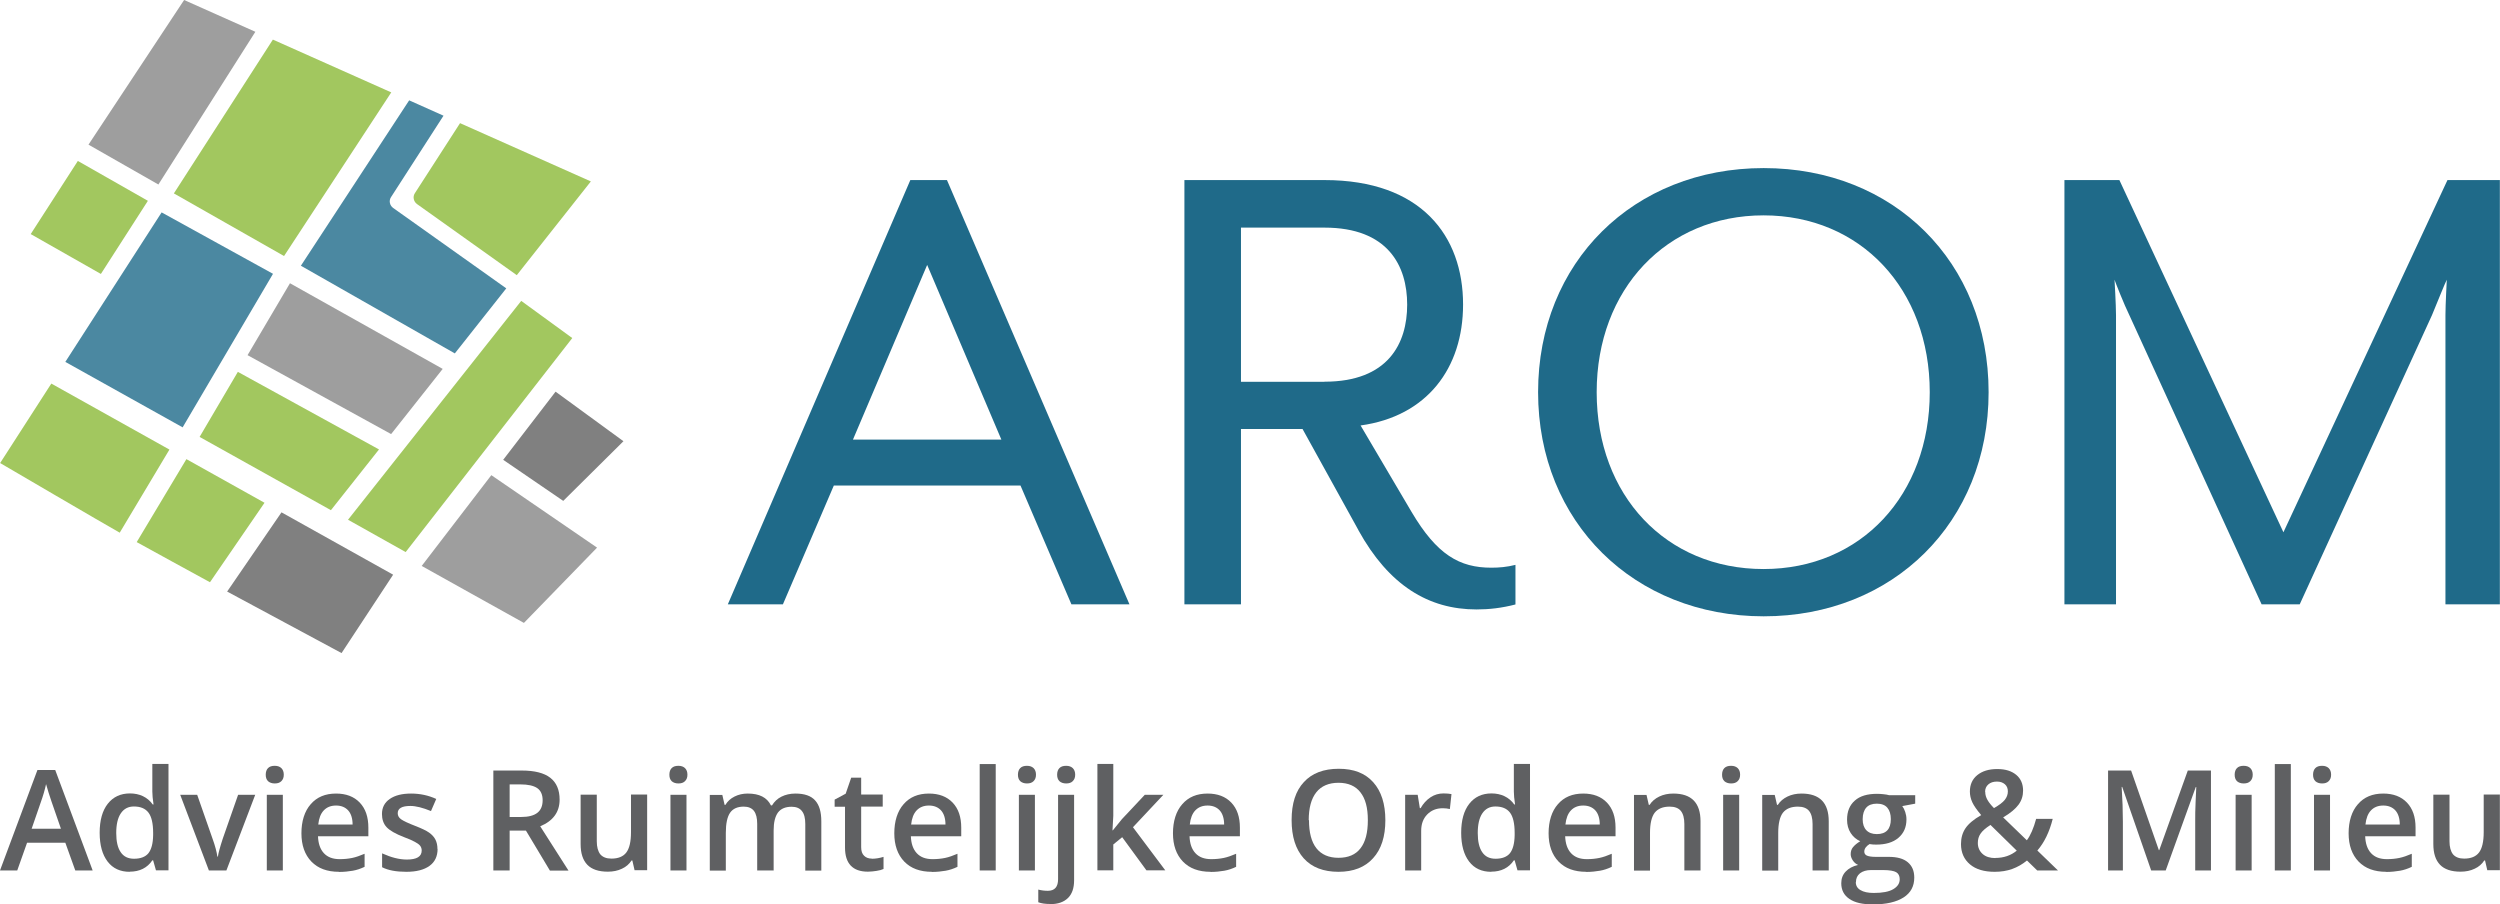
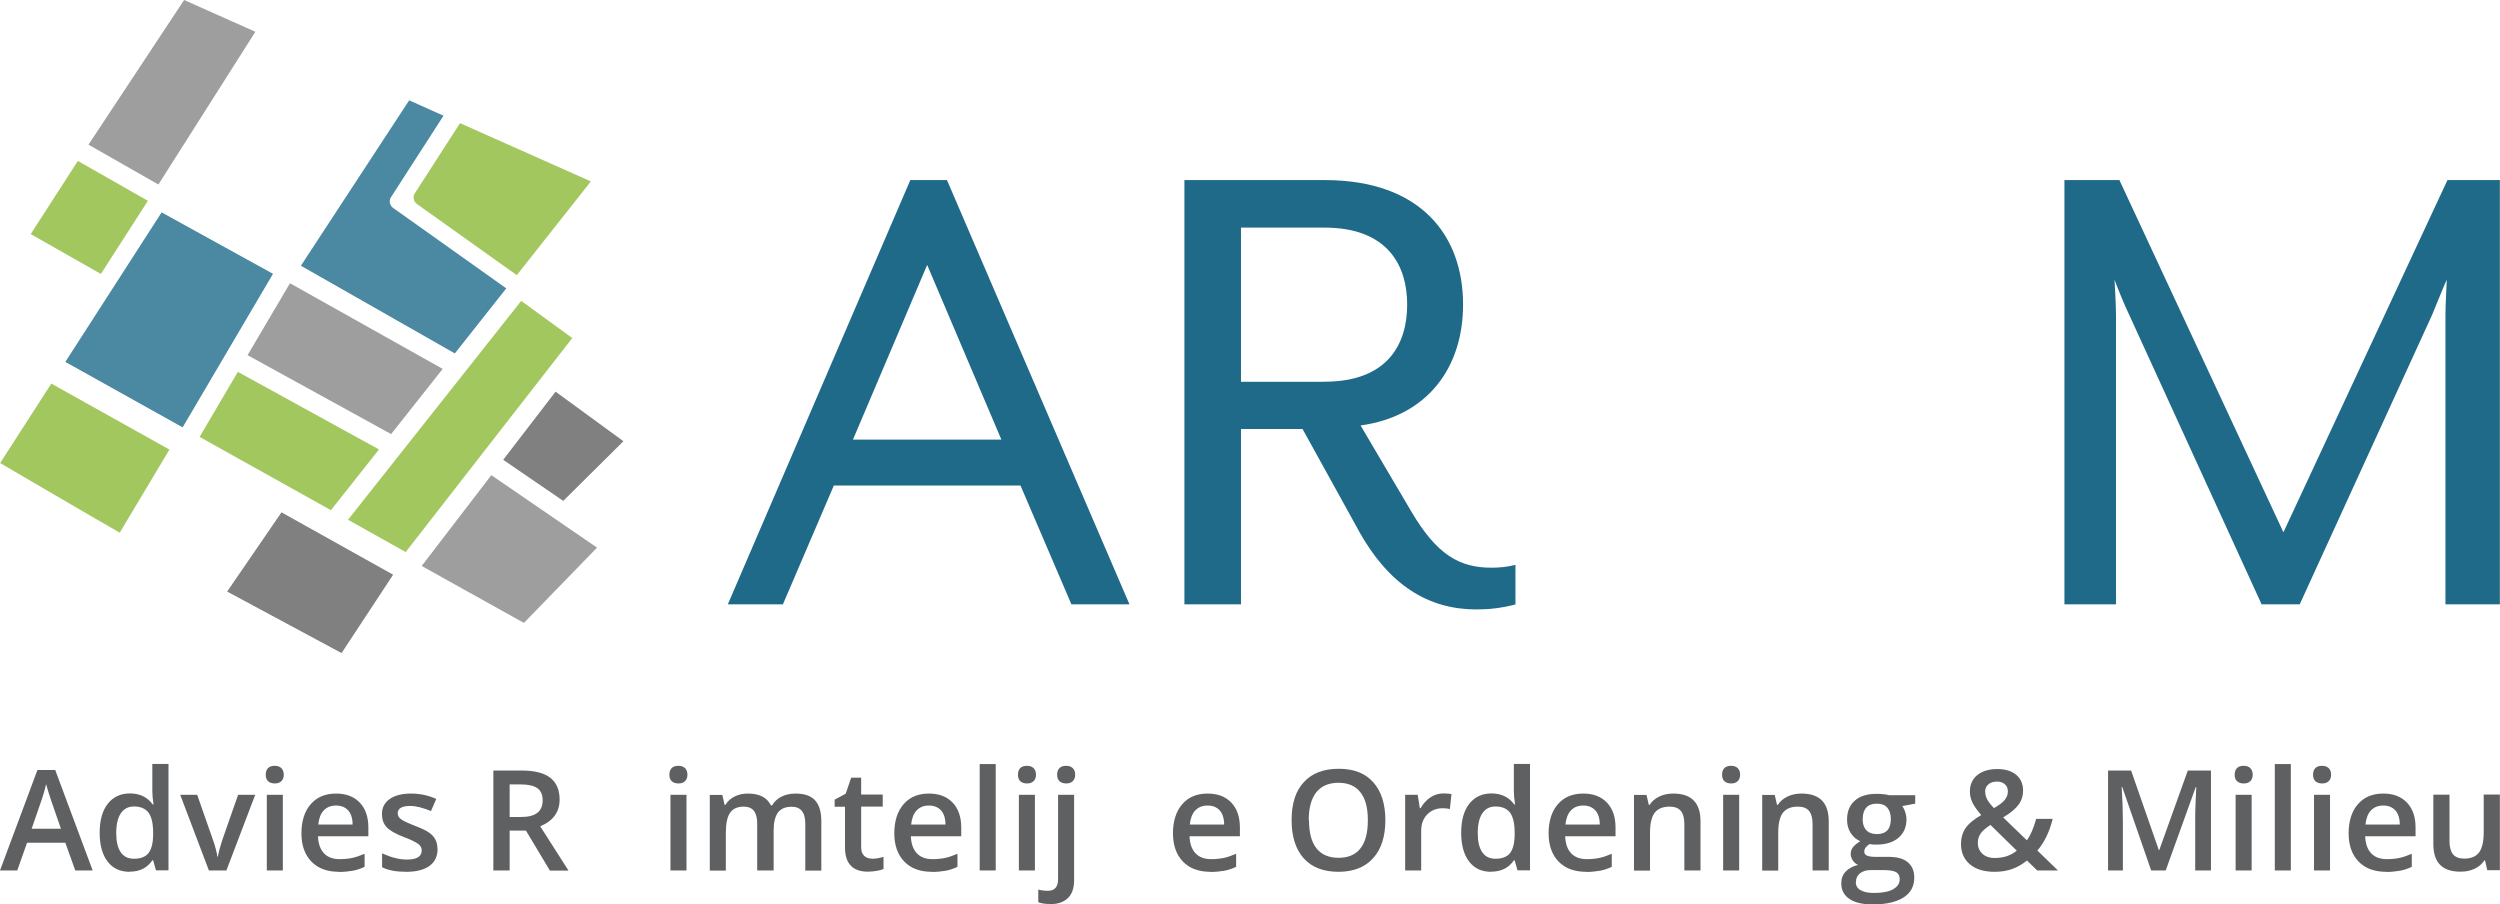
<svg xmlns="http://www.w3.org/2000/svg" id="Layer_2" data-name="Layer 2" viewBox="0 0 185.62 67.12">
  <g id="Laag_1" data-name="Laag 1">
    <g>
      <path d="M67.58,13.37h2.73l13.55,31.5h-4.31l-3.78-8.82h-13.86l-3.78,8.82h-4.09l13.55-31.5ZM74.35,32.64l-5.51-12.97-5.51,12.97h11.03Z" style="fill: #1f6a89;" />
      <path d="M100.86,39.36l-4.15-7.51h-4.57v13.02h-4.2V13.37h10.4c7.19,0,10.29,4.15,10.29,9.24,0,4.73-2.68,8.3-7.61,8.98l3.78,6.41c1.89,3.2,3.57,4.15,5.93,4.15.58,0,1.16-.05,1.79-.21v2.94c-1,.26-1.94.37-2.89.37-3.57,0-6.51-1.79-8.77-5.88ZM98.34,28.34c4.73,0,6.14-2.84,6.14-5.72s-1.42-5.72-6.14-5.72h-6.2v11.45h6.2Z" style="fill: #1f6a89;" />
-       <path d="M114.2,29.12c0-9.66,7.09-16.64,16.75-16.64s16.7,6.98,16.7,16.64-7.09,16.64-16.7,16.64-16.75-6.98-16.75-16.64ZM143.28,29.12c0-7.67-5.15-13.13-12.34-13.13s-12.39,5.46-12.39,13.13,5.15,13.13,12.39,13.13,12.34-5.51,12.34-13.13Z" style="fill: #1f6a89;" />
      <path d="M153.26,13.37h4.1l12.18,26.15,12.18-26.15h3.89v31.5h-4.04v-21.47c0-.79.1-2.57.1-2.63-.1.16-.79,1.89-1.1,2.63l-9.82,21.47h-2.83l-9.82-21.47c-.37-.74-1.05-2.47-1.1-2.63,0,.05.11,1.84.11,2.63v21.47h-3.83V13.37Z" style="fill: #1f6a89;" />
    </g>
    <g>
      <path d="M5.59,64.63l-.74-2.06h-2.84l-.73,2.06H0l2.78-7.46h1.32l2.78,7.46h-1.29ZM4.52,61.52l-.7-2.02c-.05-.14-.12-.35-.21-.64s-.15-.5-.19-.64c-.09.42-.22.87-.4,1.37l-.67,1.94h2.16Z" style="fill: #5f6062;" />
      <path d="M9.63,64.73c-.7,0-1.25-.25-1.64-.76-.39-.51-.59-1.22-.59-2.14s.2-1.64.6-2.15c.4-.51.95-.77,1.65-.77s1.3.27,1.69.82h.06c-.06-.4-.09-.72-.09-.96v-2.05h1.2v7.9h-.93l-.21-.74h-.06c-.38.56-.94.84-1.68.84ZM9.95,63.76c.49,0,.85-.14,1.07-.41.22-.28.34-.72.35-1.34v-.17c0-.71-.12-1.21-.35-1.51s-.59-.45-1.08-.45c-.42,0-.74.17-.97.51-.23.34-.34.83-.34,1.46s.11,1.1.33,1.42c.22.33.55.49.99.49Z" style="fill: #5f6062;" />
      <path d="M15.51,64.63l-2.13-5.62h1.26l1.14,3.26c.2.55.31.99.36,1.33h.04c.03-.24.15-.69.36-1.33l1.14-3.26h1.27l-2.14,5.62h-1.29Z" style="fill: #5f6062;" />
      <path d="M19.73,57.52c0-.21.06-.38.17-.49.12-.12.28-.17.5-.17s.37.06.49.17c.12.12.18.28.18.49s-.06.36-.18.48-.28.17-.49.17-.38-.06-.5-.17c-.12-.12-.17-.28-.17-.48ZM21,64.63h-1.19v-5.62h1.19v5.62Z" style="fill: #5f6062;" />
      <path d="M25.17,64.73c-.87,0-1.56-.25-2.05-.76-.49-.51-.74-1.21-.74-2.1s.23-1.64.69-2.16c.46-.53,1.08-.79,1.88-.79.74,0,1.33.22,1.76.67s.64,1.07.64,1.86v.64h-3.74c.02.54.16.96.44,1.26s.67.44,1.17.44c.33,0,.64-.03.93-.09.29-.06.59-.17.92-.31v.97c-.29.14-.59.24-.88.29s-.64.09-1.02.09ZM24.95,59.81c-.38,0-.68.12-.91.36-.23.24-.36.59-.41,1.05h2.55c0-.46-.12-.82-.33-1.05s-.51-.36-.89-.36Z" style="fill: #5f6062;" />
      <path d="M32.49,63.03c0,.55-.2.97-.6,1.26s-.97.44-1.72.44-1.35-.11-1.8-.34v-1.03c.66.3,1.27.46,1.84.46.73,0,1.1-.22,1.1-.67,0-.14-.04-.26-.12-.36s-.21-.19-.4-.29c-.19-.1-.44-.22-.78-.34-.65-.25-1.08-.5-1.31-.75s-.34-.58-.34-.97c0-.48.19-.85.58-1.12s.92-.4,1.58-.4,1.28.13,1.87.4l-.39.9c-.61-.25-1.12-.38-1.53-.38-.63,0-.94.18-.94.54,0,.18.08.33.25.45s.52.29,1.07.5c.46.18.8.34,1.01.49.21.15.37.32.47.52s.15.43.15.7Z" style="fill: #5f6062;" />
      <path d="M37.84,61.66v2.97h-1.21v-7.42h2.1c.96,0,1.67.18,2.13.54.46.36.69.9.69,1.62,0,.92-.48,1.58-1.44,1.98l2.1,3.29h-1.38l-1.78-2.97h-1.2ZM37.84,60.66h.84c.57,0,.97-.11,1.23-.32s.38-.52.38-.93-.14-.72-.41-.9-.69-.27-1.24-.27h-.8v2.43Z" style="fill: #5f6062;" />
-       <path d="M47.12,64.63l-.17-.74h-.06c-.17.26-.4.47-.71.61-.31.15-.66.22-1.05.22-.68,0-1.19-.17-1.52-.51-.33-.34-.5-.85-.5-1.54v-3.67h1.2v3.46c0,.43.09.75.26.97.18.21.45.32.83.32.5,0,.87-.15,1.1-.45s.35-.8.35-1.51v-2.8h1.2v5.62h-.94Z" style="fill: #5f6062;" />
      <path d="M49.7,57.52c0-.21.06-.38.17-.49.12-.12.28-.17.5-.17s.37.06.49.17c.12.12.18.28.18.49s-.06.36-.18.48-.28.17-.49.17-.38-.06-.5-.17c-.12-.12-.17-.28-.17-.48ZM50.97,64.63h-1.19v-5.62h1.19v5.62Z" style="fill: #5f6062;" />
      <path d="M57.42,64.63h-1.2v-3.46c0-.43-.08-.75-.24-.96-.16-.21-.42-.32-.76-.32-.46,0-.8.15-1.01.45-.21.3-.32.8-.32,1.5v2.8h-1.19v-5.62h.93l.17.74h.06c.16-.27.38-.47.68-.62.3-.15.62-.22.98-.22.86,0,1.43.29,1.72.88h.08c.17-.28.4-.5.7-.65s.65-.23,1.04-.23c.67,0,1.16.17,1.46.51.31.34.46.85.46,1.55v3.66h-1.19v-3.46c0-.43-.08-.75-.25-.96-.16-.21-.42-.32-.76-.32-.46,0-.8.14-1.02.43-.21.29-.32.73-.32,1.33v2.98Z" style="fill: #5f6062;" />
      <path d="M64.73,63.76c.29,0,.58-.05.87-.14v.9c-.13.06-.3.11-.51.14s-.42.06-.65.06c-1.13,0-1.7-.6-1.7-1.79v-3.03h-.77v-.53l.82-.44.41-1.19h.74v1.25h1.6v.9h-1.6v3.01c0,.29.07.5.22.64.14.14.33.21.57.21Z" style="fill: #5f6062;" />
      <path d="M69.19,64.73c-.87,0-1.56-.25-2.05-.76-.49-.51-.74-1.21-.74-2.1s.23-1.64.69-2.16c.46-.53,1.08-.79,1.88-.79.74,0,1.33.22,1.76.67s.64,1.07.64,1.86v.64h-3.74c.02.54.16.96.44,1.26s.67.44,1.17.44c.33,0,.64-.03.93-.09.29-.06.59-.17.92-.31v.97c-.29.14-.59.24-.88.29s-.64.09-1.02.09ZM68.97,59.81c-.38,0-.68.12-.91.36-.23.24-.36.59-.41,1.05h2.55c0-.46-.12-.82-.33-1.05s-.51-.36-.89-.36Z" style="fill: #5f6062;" />
      <path d="M73.93,64.63h-1.19v-7.9h1.19v7.9Z" style="fill: #5f6062;" />
      <path d="M75.58,57.52c0-.21.06-.38.17-.49.12-.12.28-.17.5-.17s.37.06.49.17c.12.12.18.28.18.49s-.06.36-.18.48-.28.17-.49.17-.38-.06-.5-.17c-.12-.12-.17-.28-.17-.48ZM76.84,64.63h-1.19v-5.62h1.19v5.62Z" style="fill: #5f6062;" />
      <path d="M77.98,67.12c-.36,0-.66-.04-.89-.13v-.94c.23.06.46.09.71.09.51,0,.76-.29.76-.86v-6.27h1.19v6.35c0,.58-.15,1.02-.46,1.32s-.74.45-1.31.45ZM78.49,57.52c0-.21.06-.38.17-.49.12-.12.28-.17.5-.17s.37.06.49.17c.12.12.18.28.18.49s-.06.36-.18.48-.28.17-.49.17-.38-.06-.5-.17c-.12-.12-.17-.28-.17-.48Z" style="fill: #5f6062;" />
-       <path d="M82.62,61.66l.68-.84,1.7-1.81h1.38l-2.26,2.41,2.4,3.2h-1.4l-1.8-2.46-.66.54v1.92h-1.18v-7.9h1.18v3.85l-.06,1.08h.03Z" style="fill: #5f6062;" />
      <path d="M89.88,64.73c-.87,0-1.56-.25-2.05-.76-.49-.51-.74-1.21-.74-2.1s.23-1.64.69-2.16c.46-.53,1.08-.79,1.88-.79.74,0,1.33.22,1.76.67s.64,1.07.64,1.86v.64h-3.74c.02.54.16.96.44,1.26s.67.44,1.17.44c.33,0,.64-.03.93-.09.29-.06.59-.17.92-.31v.97c-.29.14-.59.24-.88.29s-.64.09-1.02.09ZM89.66,59.81c-.38,0-.68.12-.91.36-.23.24-.36.59-.41,1.05h2.55c0-.46-.12-.82-.33-1.05s-.51-.36-.89-.36Z" style="fill: #5f6062;" />
      <path d="M102.86,60.9c0,1.21-.3,2.15-.91,2.82-.6.67-1.46,1.01-2.57,1.01s-1.98-.33-2.58-1c-.6-.67-.9-1.61-.9-2.84s.3-2.17.91-2.82c.6-.66,1.47-.99,2.59-.99s1.96.33,2.56,1,.9,1.61.9,2.82ZM97.19,60.9c0,.91.18,1.61.55,2.08.37.47.92.71,1.64.71s1.27-.23,1.63-.7c.37-.47.55-1.16.55-2.09s-.18-1.6-.55-2.07c-.36-.47-.91-.71-1.63-.71s-1.28.24-1.65.71c-.37.47-.56,1.16-.56,2.07Z" style="fill: #5f6062;" />
      <path d="M107.18,58.91c.24,0,.44.02.59.05l-.12,1.11c-.17-.04-.35-.06-.53-.06-.48,0-.86.16-1.16.47-.3.31-.44.72-.44,1.21v2.94h-1.19v-5.62h.93l.16.99h.06c.19-.33.43-.6.73-.8s.62-.29.97-.29Z" style="fill: #5f6062;" />
      <path d="M110.72,64.73c-.7,0-1.25-.25-1.64-.76-.39-.51-.59-1.22-.59-2.14s.2-1.64.6-2.15c.4-.51.95-.77,1.65-.77s1.3.27,1.69.82h.06c-.06-.4-.09-.72-.09-.96v-2.05h1.2v7.9h-.93l-.21-.74h-.06c-.38.56-.94.84-1.68.84ZM111.04,63.76c.49,0,.85-.14,1.07-.41.22-.28.34-.72.35-1.34v-.17c0-.71-.12-1.21-.35-1.51s-.59-.45-1.08-.45c-.42,0-.74.17-.97.51-.23.34-.34.83-.34,1.46s.11,1.1.33,1.42c.22.33.55.49.99.49Z" style="fill: #5f6062;" />
      <path d="M117.77,64.73c-.87,0-1.56-.25-2.05-.76-.49-.51-.74-1.21-.74-2.1s.23-1.64.69-2.16c.46-.53,1.08-.79,1.88-.79.74,0,1.33.22,1.76.67s.64,1.07.64,1.86v.64h-3.74c.02.54.16.96.44,1.26s.67.44,1.17.44c.33,0,.64-.03.93-.09.29-.06.59-.17.92-.31v.97c-.29.14-.59.24-.88.29s-.64.09-1.02.09ZM117.55,59.81c-.38,0-.68.12-.91.36-.23.24-.36.59-.41,1.05h2.55c0-.46-.12-.82-.33-1.05s-.51-.36-.89-.36Z" style="fill: #5f6062;" />
      <path d="M126.26,64.63h-1.2v-3.45c0-.43-.09-.76-.26-.97-.17-.21-.45-.32-.83-.32-.5,0-.87.15-1.11.45-.23.3-.35.8-.35,1.5v2.8h-1.19v-5.62h.93l.17.74h.06c.17-.27.41-.47.72-.62s.66-.22,1.04-.22c1.35,0,2.02.69,2.02,2.06v3.66Z" style="fill: #5f6062;" />
      <path d="M127.86,57.52c0-.21.06-.38.17-.49.12-.12.28-.17.5-.17s.37.06.49.17c.12.12.18.28.18.49s-.06.36-.18.48-.28.17-.49.17-.38-.06-.5-.17c-.12-.12-.17-.28-.17-.48ZM129.13,64.63h-1.19v-5.62h1.19v5.62Z" style="fill: #5f6062;" />
      <path d="M135.78,64.63h-1.2v-3.45c0-.43-.09-.76-.26-.97-.17-.21-.45-.32-.83-.32-.5,0-.87.15-1.11.45-.23.3-.35.8-.35,1.5v2.8h-1.19v-5.62h.93l.17.74h.06c.17-.27.41-.47.72-.62s.66-.22,1.04-.22c1.35,0,2.02.69,2.02,2.06v3.66Z" style="fill: #5f6062;" />
      <path d="M142.2,59.01v.66l-.96.18c.09.12.16.26.22.44s.09.36.09.55c0,.58-.2,1.03-.6,1.37s-.95.5-1.65.5c-.18,0-.34-.01-.49-.04-.26.16-.39.35-.39.56,0,.13.06.23.18.29.12.06.34.1.66.1h.98c.62,0,1.09.13,1.41.4s.48.64.48,1.14c0,.64-.26,1.13-.79,1.47s-1.28.52-2.28.52c-.76,0-1.35-.13-1.75-.41-.4-.27-.6-.66-.6-1.16,0-.35.11-.64.33-.87s.52-.4.92-.49c-.16-.07-.29-.18-.39-.33-.1-.15-.16-.31-.16-.47,0-.21.06-.39.18-.53s.29-.29.53-.43c-.29-.13-.53-.33-.71-.61-.18-.28-.27-.61-.27-.99,0-.61.19-1.08.58-1.42.38-.34.93-.5,1.64-.5.16,0,.33.01.5.03.17.02.31.04.39.07h1.94ZM137.79,65.5c0,.26.12.46.35.59.23.14.56.21.98.21.65,0,1.13-.09,1.45-.28s.48-.43.48-.74c0-.24-.09-.42-.26-.52s-.5-.16-.97-.16h-.9c-.34,0-.61.08-.82.24-.2.16-.3.38-.3.65ZM138.3,60.83c0,.35.09.62.27.81.18.19.44.29.78.29.69,0,1.04-.37,1.04-1.11,0-.37-.09-.65-.26-.85s-.43-.3-.78-.3-.61.1-.78.29-.27.48-.27.86Z" style="fill: #5f6062;" />
      <path d="M145.6,62.66c0-.44.11-.83.33-1.16s.61-.66,1.17-.98c-.32-.38-.54-.69-.66-.95-.12-.26-.18-.53-.18-.8,0-.51.18-.92.55-1.22.37-.3.86-.45,1.48-.45s1.07.15,1.41.43.51.68.51,1.17c0,.39-.11.74-.34,1.05s-.61.63-1.14.94l1.76,1.7c.27-.36.5-.89.69-1.59h1.23c-.24.96-.62,1.75-1.14,2.35l1.53,1.48h-1.54l-.76-.74c-.34.28-.71.49-1.1.63-.39.14-.82.21-1.3.21-.78,0-1.39-.18-1.83-.55-.44-.37-.67-.87-.67-1.51ZM148.15,63.7c.62,0,1.15-.18,1.59-.54l-1.95-1.91c-.36.23-.61.45-.74.65-.14.2-.2.43-.2.69,0,.33.12.6.35.81s.55.31.95.31ZM147.4,58.8c0,.21.06.41.17.6.11.19.27.39.48.6.38-.22.65-.42.8-.61.15-.19.23-.4.23-.63,0-.22-.07-.4-.22-.53-.15-.13-.34-.2-.59-.2-.27,0-.48.07-.64.21-.16.14-.24.32-.24.55Z" style="fill: #5f6062;" />
      <path d="M159.72,64.63l-2.15-6.2h-.04c.06.92.09,1.78.09,2.59v3.61h-1.1v-7.42h1.71l2.06,5.91h.03l2.12-5.91h1.72v7.42h-1.17v-3.67c0-.37,0-.85.03-1.44.02-.59.04-.95.05-1.08h-.04l-2.23,6.19h-1.07Z" style="fill: #5f6062;" />
      <path d="M165.92,57.52c0-.21.06-.38.17-.49.12-.12.28-.17.5-.17s.37.06.49.17c.12.12.18.28.18.49s-.06.36-.18.48-.28.17-.49.17-.38-.06-.5-.17c-.12-.12-.17-.28-.17-.48ZM167.18,64.63h-1.19v-5.62h1.19v5.62Z" style="fill: #5f6062;" />
      <path d="M170.09,64.63h-1.19v-7.9h1.19v7.9Z" style="fill: #5f6062;" />
      <path d="M171.74,57.52c0-.21.06-.38.17-.49.12-.12.28-.17.5-.17s.37.06.49.17c.12.12.18.28.18.49s-.06.36-.18.48c-.12.12-.28.17-.49.17s-.38-.06-.5-.17c-.12-.12-.17-.28-.17-.48ZM173,64.63h-1.19v-5.62h1.19v5.62Z" style="fill: #5f6062;" />
      <path d="M177.17,64.73c-.87,0-1.56-.25-2.05-.76-.49-.51-.74-1.21-.74-2.1s.23-1.64.69-2.16c.46-.53,1.08-.79,1.88-.79.74,0,1.33.22,1.76.67s.64,1.07.64,1.86v.64h-3.74c.02.54.16.96.44,1.26s.67.44,1.17.44c.33,0,.64-.03.93-.09.29-.06.59-.17.92-.31v.97c-.29.14-.59.24-.88.29s-.64.09-1.02.09ZM176.95,59.81c-.38,0-.68.12-.91.36-.23.24-.36.59-.41,1.05h2.55c0-.46-.12-.82-.33-1.05s-.51-.36-.89-.36Z" style="fill: #5f6062;" />
      <path d="M184.68,64.63l-.17-.74h-.06c-.17.26-.4.47-.71.61-.31.15-.66.22-1.05.22-.68,0-1.19-.17-1.52-.51-.33-.34-.5-.85-.5-1.54v-3.67h1.2v3.46c0,.43.09.75.26.97.18.21.45.32.83.32.5,0,.87-.15,1.1-.45s.35-.8.35-1.51v-2.8h1.2v5.62h-.94Z" style="fill: #5f6062;" />
    </g>
    <g>
      <path d="M20.09,45.59l-.7-.31c.25.13.49.26.71.38.01,0,.03.01.04.02l-.08-.05.04-.05Z" style="fill: none;" />
      <polygon points="20.26 2.94 18.96 2.36 11.76 13.7 12.91 14.36 14.94 11.2 20.26 2.94" style="fill: none;" />
-       <polygon points="29.05 6.86 20.26 2.94 12.91 14.36 21.09 19.01 29.05 6.86" style="fill: #a2c75f;" />
      <polygon points="17.66 27.61 14.82 32.44 24.57 37.88 28.14 33.37 17.66 27.61" style="fill: #a2c75f;" />
      <polygon points="18.96 2.36 13.67 0 6.57 10.74 11.76 13.7 18.96 2.36" style="fill: #9e9e9e;" />
      <polygon points="2.28 17.38 7.49 20.34 10.98 14.91 5.78 11.95 2.28 17.38" style="fill: #a2c75f;" />
      <path d="M3.81,28.48L.01,34.38s7.89,4.62,8.88,5.17l3.69-6.17-8.77-4.9Z" style="fill: #a2c75f;" />
      <polygon points="30.12 40.99 42.49 25.1 38.7 22.34 25.84 38.59 30.12 40.99" style="fill: #a2c75f;" />
-       <path d="M13.84,34.09l-3.69,6.16c.71.39,4.6,2.53,5.44,2.98l4.05-5.9-5.8-3.24Z" style="fill: #a2c75f;" />
      <polygon points="41.82 37.19 46.29 32.76 41.25 29.08 37.36 34.14 41.82 37.19" style="fill: gray;" />
      <polygon points="20.27 20.33 12 15.77 4.85 26.87 13.56 31.73 20.27 20.33" style="fill: #1f6a89; opacity: .8;" />
      <path d="M22.34,19.73l11.43,6.51,3.82-4.83-8.4-5.97c-.26-.19-.33-.54-.16-.8l3.9-6.05-2.55-1.14-8.04,12.28Z" style="fill: #1f6a89; opacity: .8;" />
      <path d="M34.16,9.14l-3.36,5.21c-.17.26-.09.62.16.8s7.41,5.28,7.41,5.28l5.5-6.96-9.72-4.33Z" style="fill: #a2c75f;" />
      <path d="M19.38,45.28l.71.38c-.22-.12-.46-.25-.71-.38h0Z" style="fill: #1f6a89;" />
      <path d="M16.86,43.92c.64.34,8.5,4.57,8.5,4.57l3.83-5.82-8.29-4.63-4.04,5.89Z" style="fill: gray;" />
      <polygon points="31.31 42.02 34.93 44.04 38.9 46.25 44.33 40.66 36.48 35.28 31.31 42.02" style="fill: #9e9e9e;" />
      <polygon points="18.38 26.37 29.04 32.23 32.87 27.39 21.53 21.03 18.38 26.37" style="fill: #9e9e9e;" />
    </g>
  </g>
</svg>